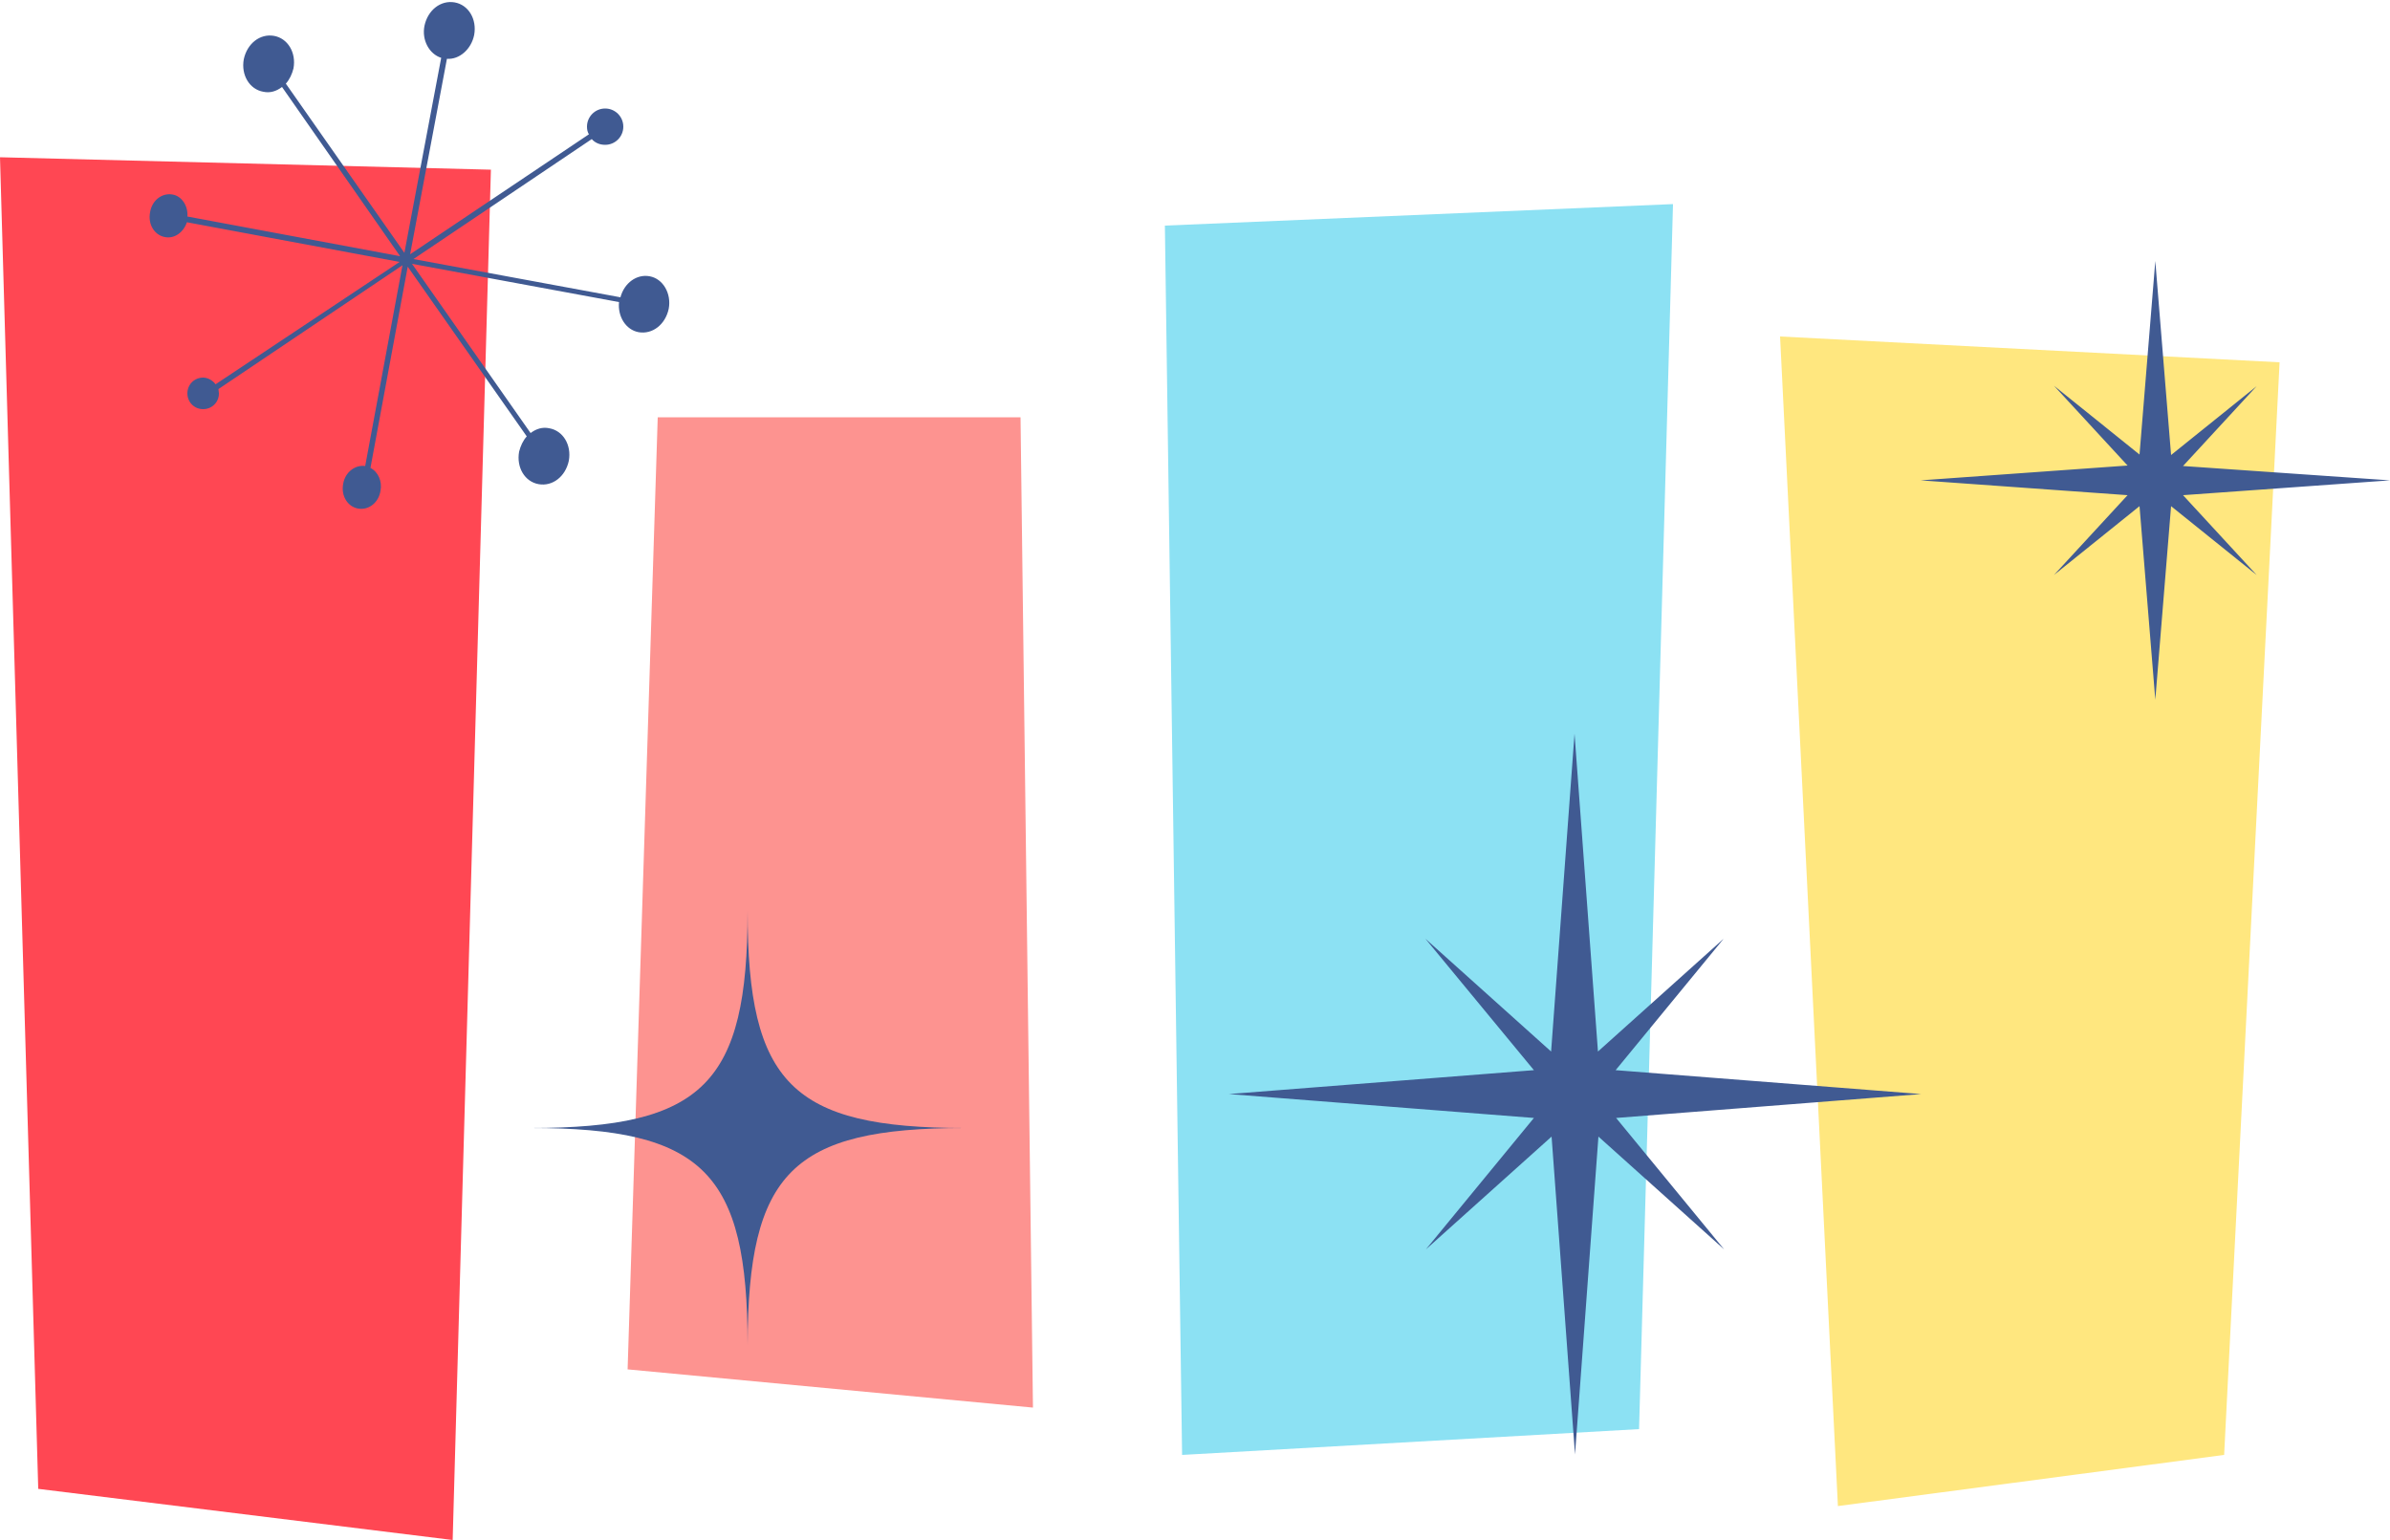
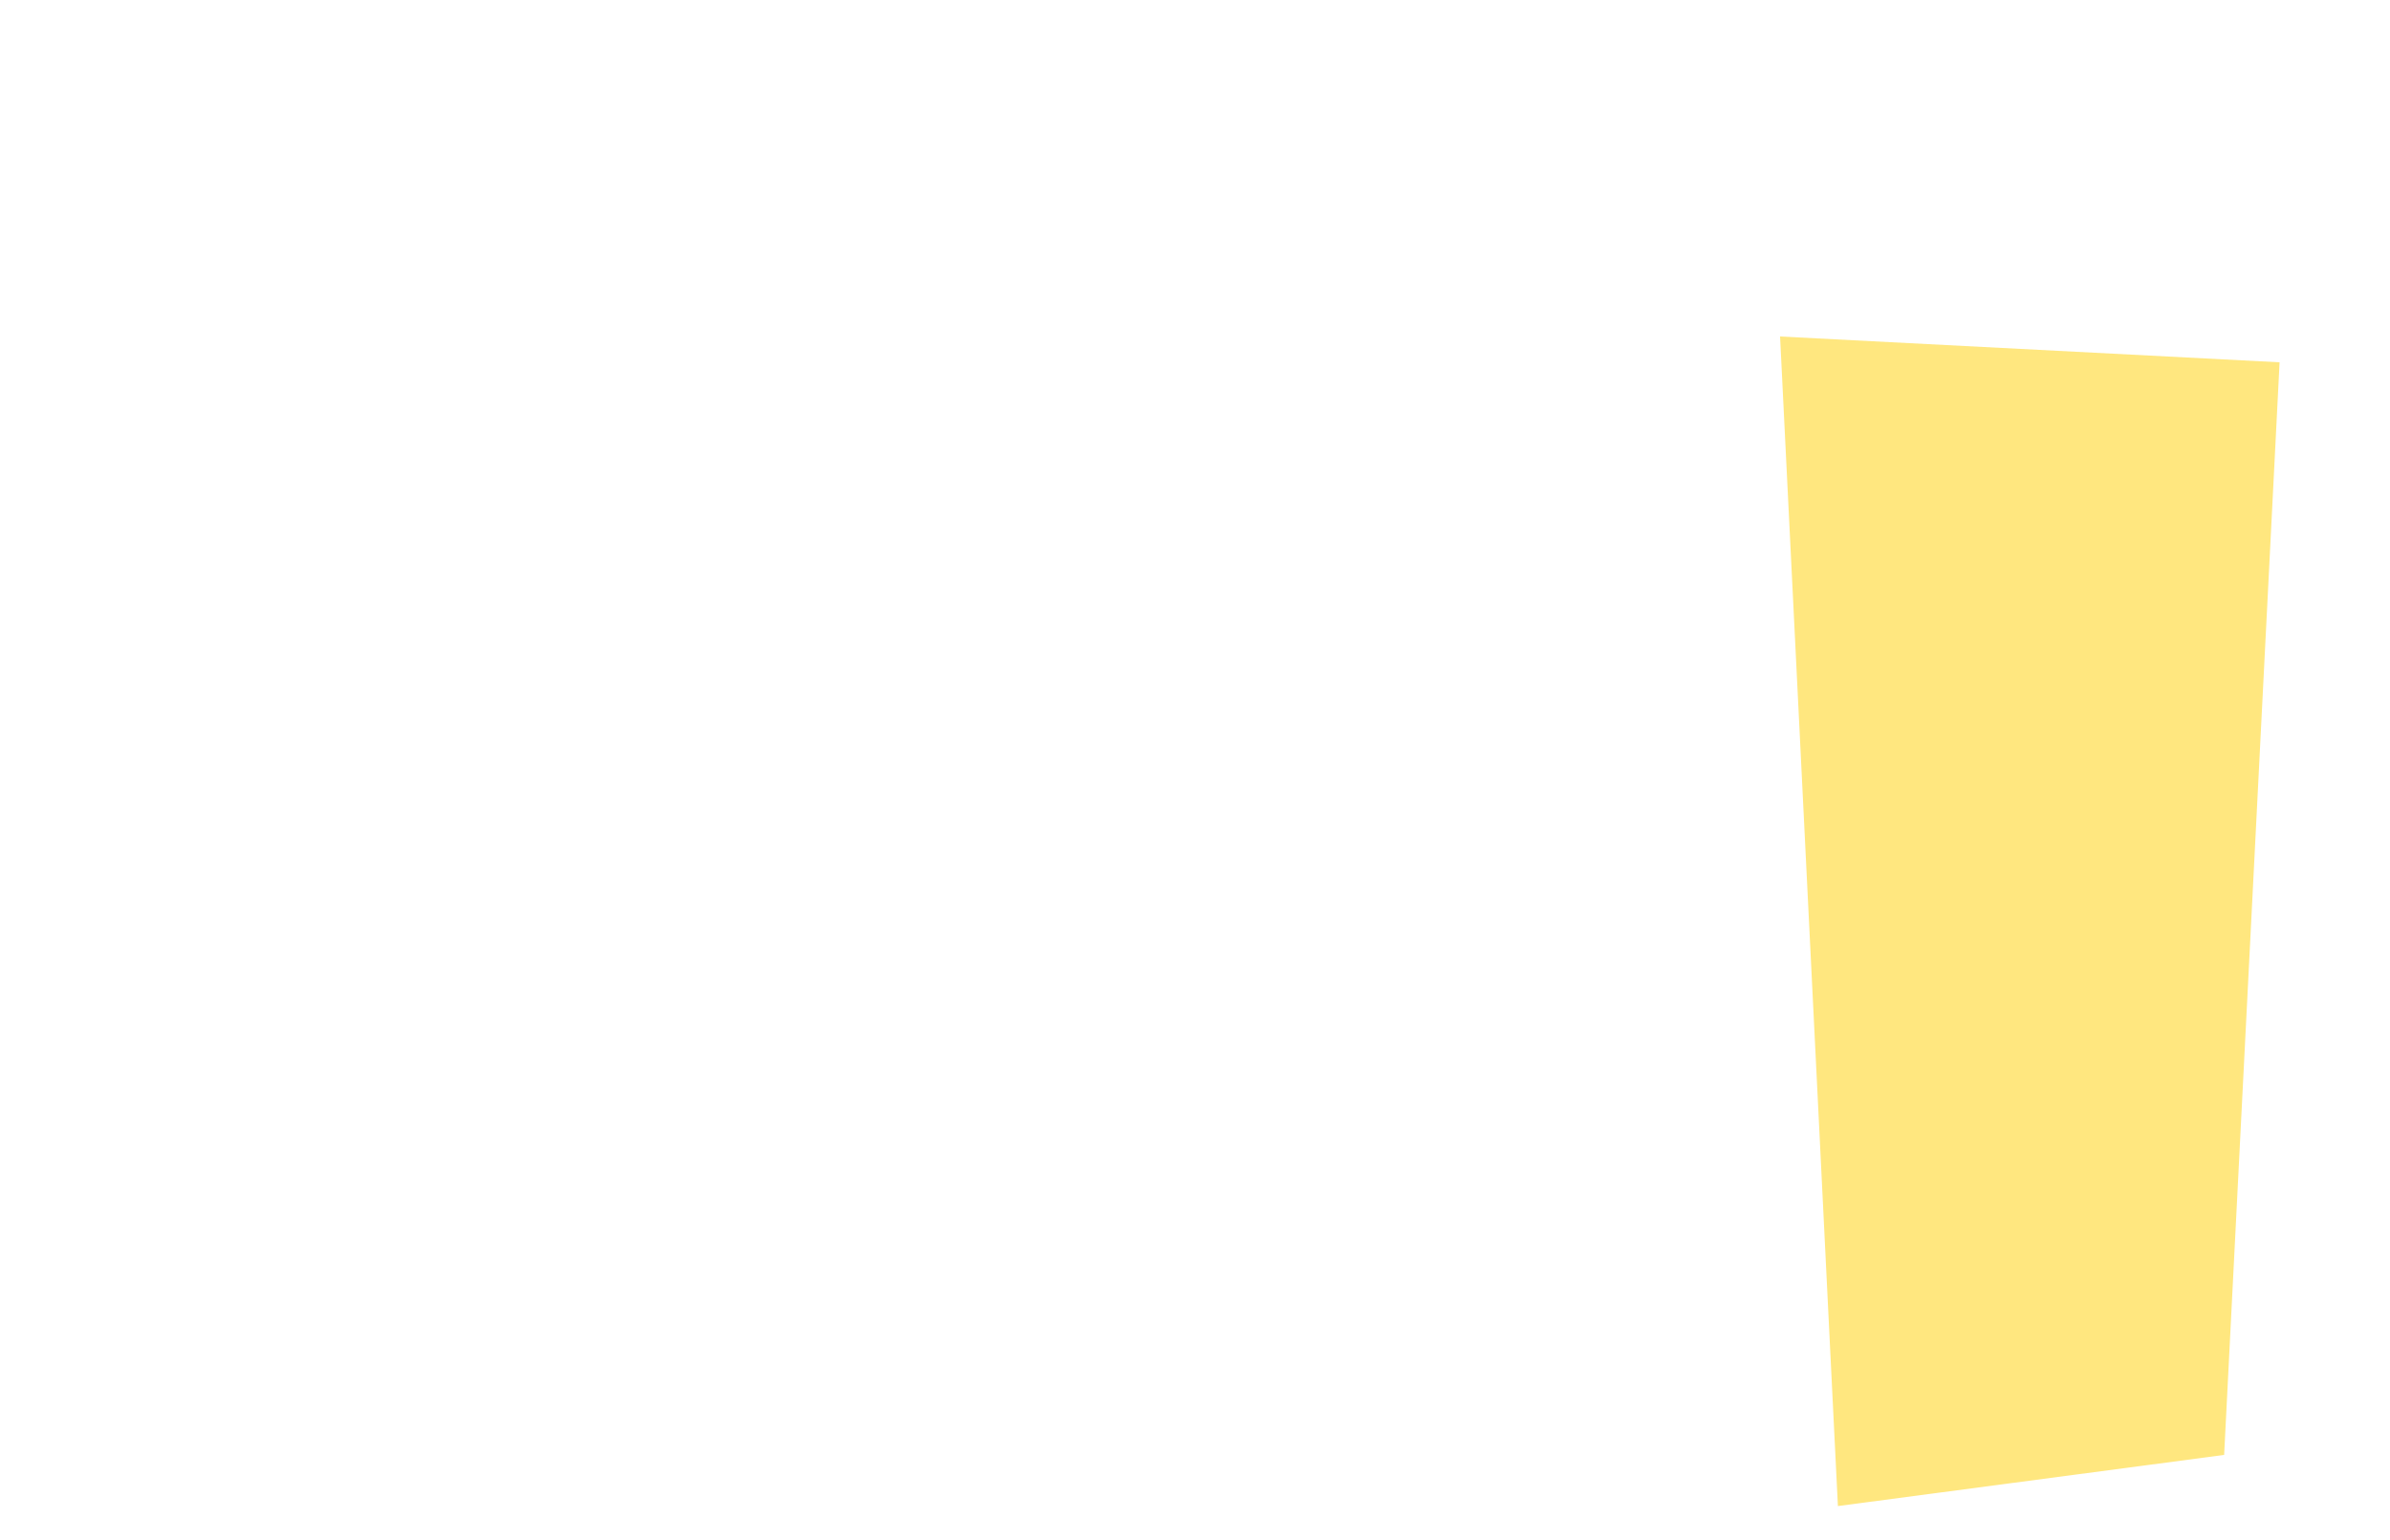
<svg xmlns="http://www.w3.org/2000/svg" fill="#405a92" height="322.2" preserveAspectRatio="xMidYMid meet" version="1" viewBox="0.0 -0.5 500.0 322.2" width="500" zoomAndPan="magnify">
  <g id="change1_1">
-     <path d="M94.7,321.7L8,311L0,32.4L102.7,35L94.7,321.7z" fill="#ff4753" />
-   </g>
+     </g>
  <g id="change2_1">
-     <path d="M216.1,294l-84.8-8l6.3-199.2h75.9L216.1,294z" fill="#fd9390" />
-   </g>
+     </g>
  <g id="change3_1">
-     <path d="M342.9,298.5l-95.6,5.4l-3.6-257.2l106.3-4.5L342.9,298.5z" fill="#8ce1f3" />
-   </g>
+     </g>
  <g id="change4_1">
    <path d="M465.3,303.9l-80.8,10.7L372.4,69.9l104.5,5.4L465.3,303.9z" fill="#ffe77f" />
  </g>
  <g id="change5_1">
-     <path d="M360.7,260.9l-26.3-23.6l-4.9,66.5l-4.9-66.5l-26.3,23.6l22.6-27.5l-63.8-5l63.8-5l-22.7-27.5l26.3,23.6l4.9-66.5l4.9,66.5 l26.3-23.6L338,223.4l63.9,5l-63.8,5L360.7,260.9z M456.7,103.1L500,100L456.7,97l15.4-16.7l-17.9,14.4l-3.3-40.6l-3.3,40.5 l-17.9-14.4l15.4,16.7l-43.3,3.1l43.3,3.1l-15.4,16.7l17.9-14.4l3.3,40.5l3.3-40.5l17.9,14.4L456.7,103.1z M201.8,235.5 c-36.1,0-45.4-9.3-45.4-45.4c0,36.1-9.3,45.4-45.4,45.4c36.1,0,45.4,9.3,45.4,45.4C156.5,244.8,165.7,235.5,201.8,235.5z M135.9,57.3c-2.7-0.5-5.3,1.4-6.1,4.4l-43.3-8l37.3-25.1c0.7,0.8,1.7,1.2,2.8,1.2c2.1,0,3.8-1.7,3.8-3.8s-1.7-3.8-3.8-3.8 c-2.1,0-3.8,1.7-3.8,3.8c0,0.6,0.1,1.1,0.4,1.6L85.8,52.7l7.7-40.9c2.6,0.2,5.1-2,5.7-5c0.6-3.3-1.2-6.3-4.1-6.8 c-2.9-0.5-5.6,1.6-6.3,4.9c-0.6,3,1,5.9,3.5,6.7l-7.7,40.8L59.8,17c0.8-0.9,1.3-2,1.6-3.2c0.6-3.3-1.2-6.3-4.1-6.8 c-2.9-0.5-5.6,1.6-6.3,4.9c-0.6,3.3,1.2,6.3,4.1,6.8c1.4,0.3,2.7-0.1,3.9-1l24.7,35.4l-44.5-8.3c0.2-2.2-1.2-4.3-3.1-4.6 c-2.2-0.4-4.3,1.2-4.7,3.7c-0.5,2.5,0.9,4.8,3.1,5.2c2,0.4,3.9-1,4.6-3.1l44.5,8.3L45.1,79.9c-0.6-0.8-1.6-1.4-2.6-1.4 c-1.8,0-3.3,1.4-3.3,3.3c0,1.8,1.4,3.3,3.3,3.3c1.8,0,3.3-1.4,3.3-3.3c0-0.3-0.1-0.6-0.1-0.9l38.5-25.9l-7.8,42 c-2.1-0.3-4.2,1.3-4.6,3.7c-0.5,2.5,0.9,4.8,3.1,5.2c2.2,0.4,4.3-1.2,4.7-3.7c0.4-2-0.5-4-2.1-4.8l7.8-42.1l24.9,35.5 c-0.8,0.9-1.3,2-1.6,3.2c-0.6,3.3,1.2,6.3,4.1,6.8c2.9,0.5,5.6-1.6,6.3-4.9c0.6-3.3-1.2-6.3-4.1-6.8c-1.4-0.3-2.7,0.1-3.9,1 L86.2,54.7l43.3,8c-0.3,3,1.4,5.8,4.1,6.3c2.9,0.5,5.6-1.6,6.3-4.9C140.5,60.9,138.7,57.8,135.9,57.3z" fill="inherit" />
-   </g>
+     </g>
</svg>